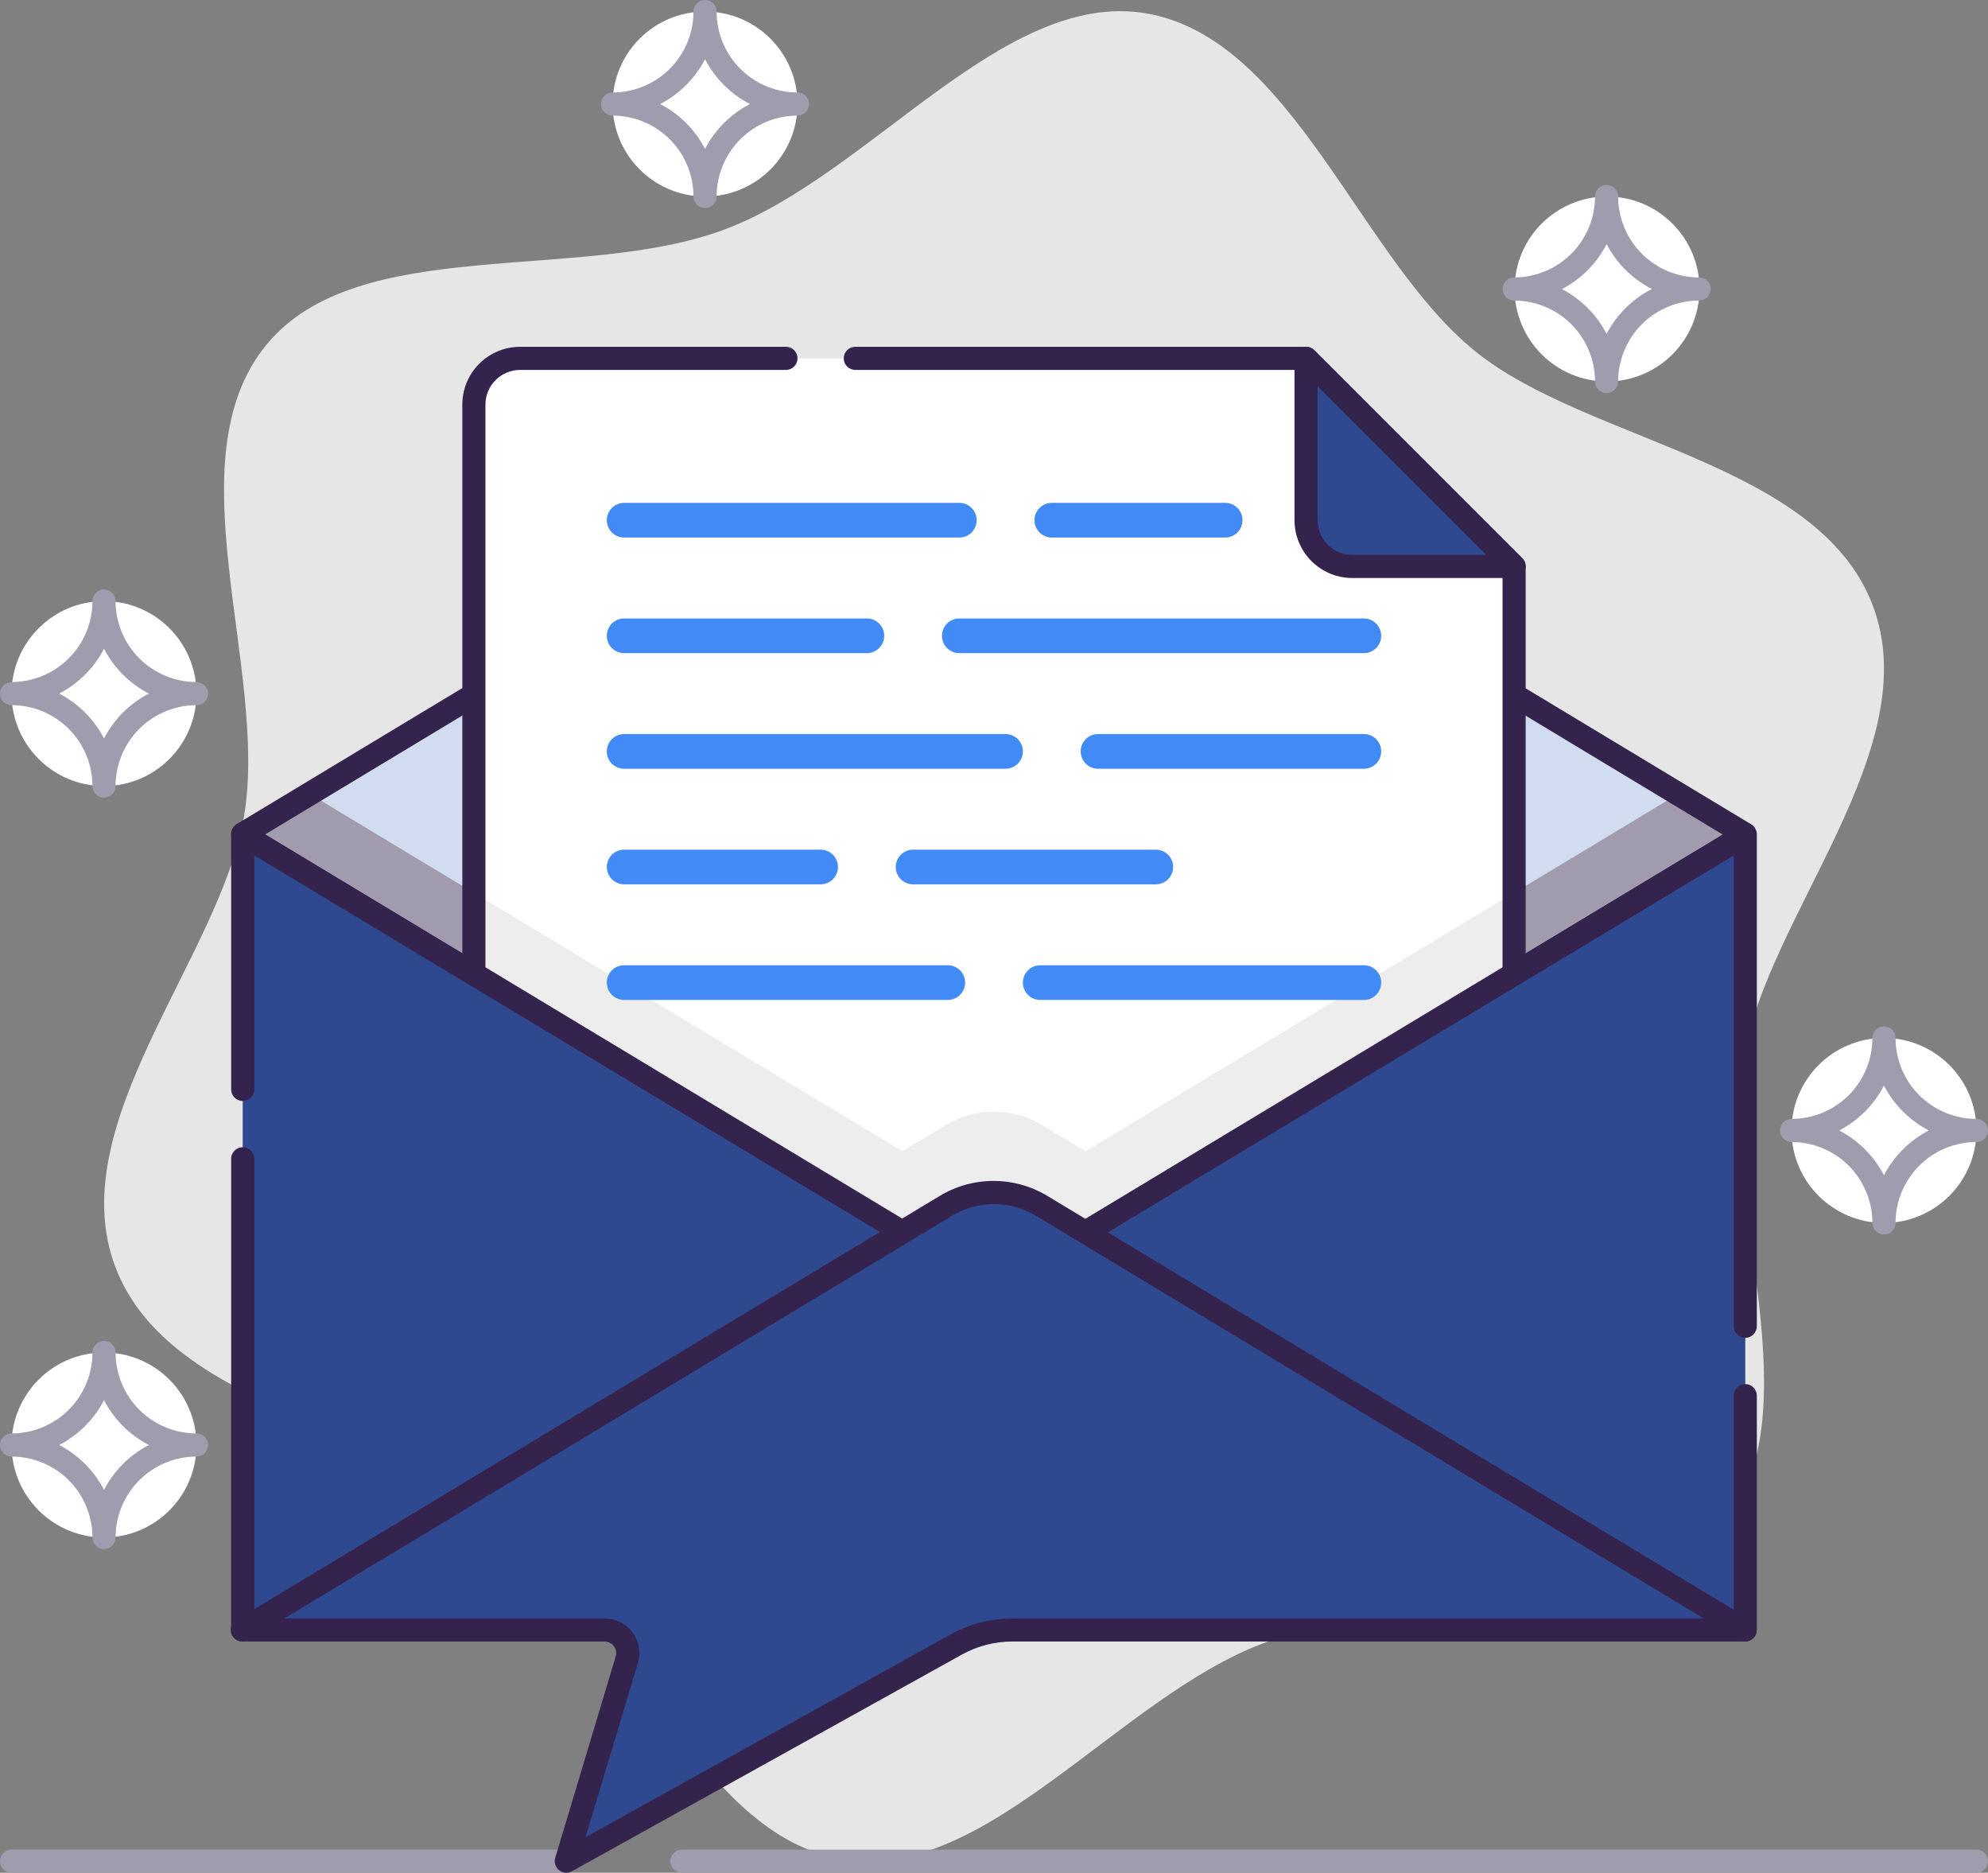
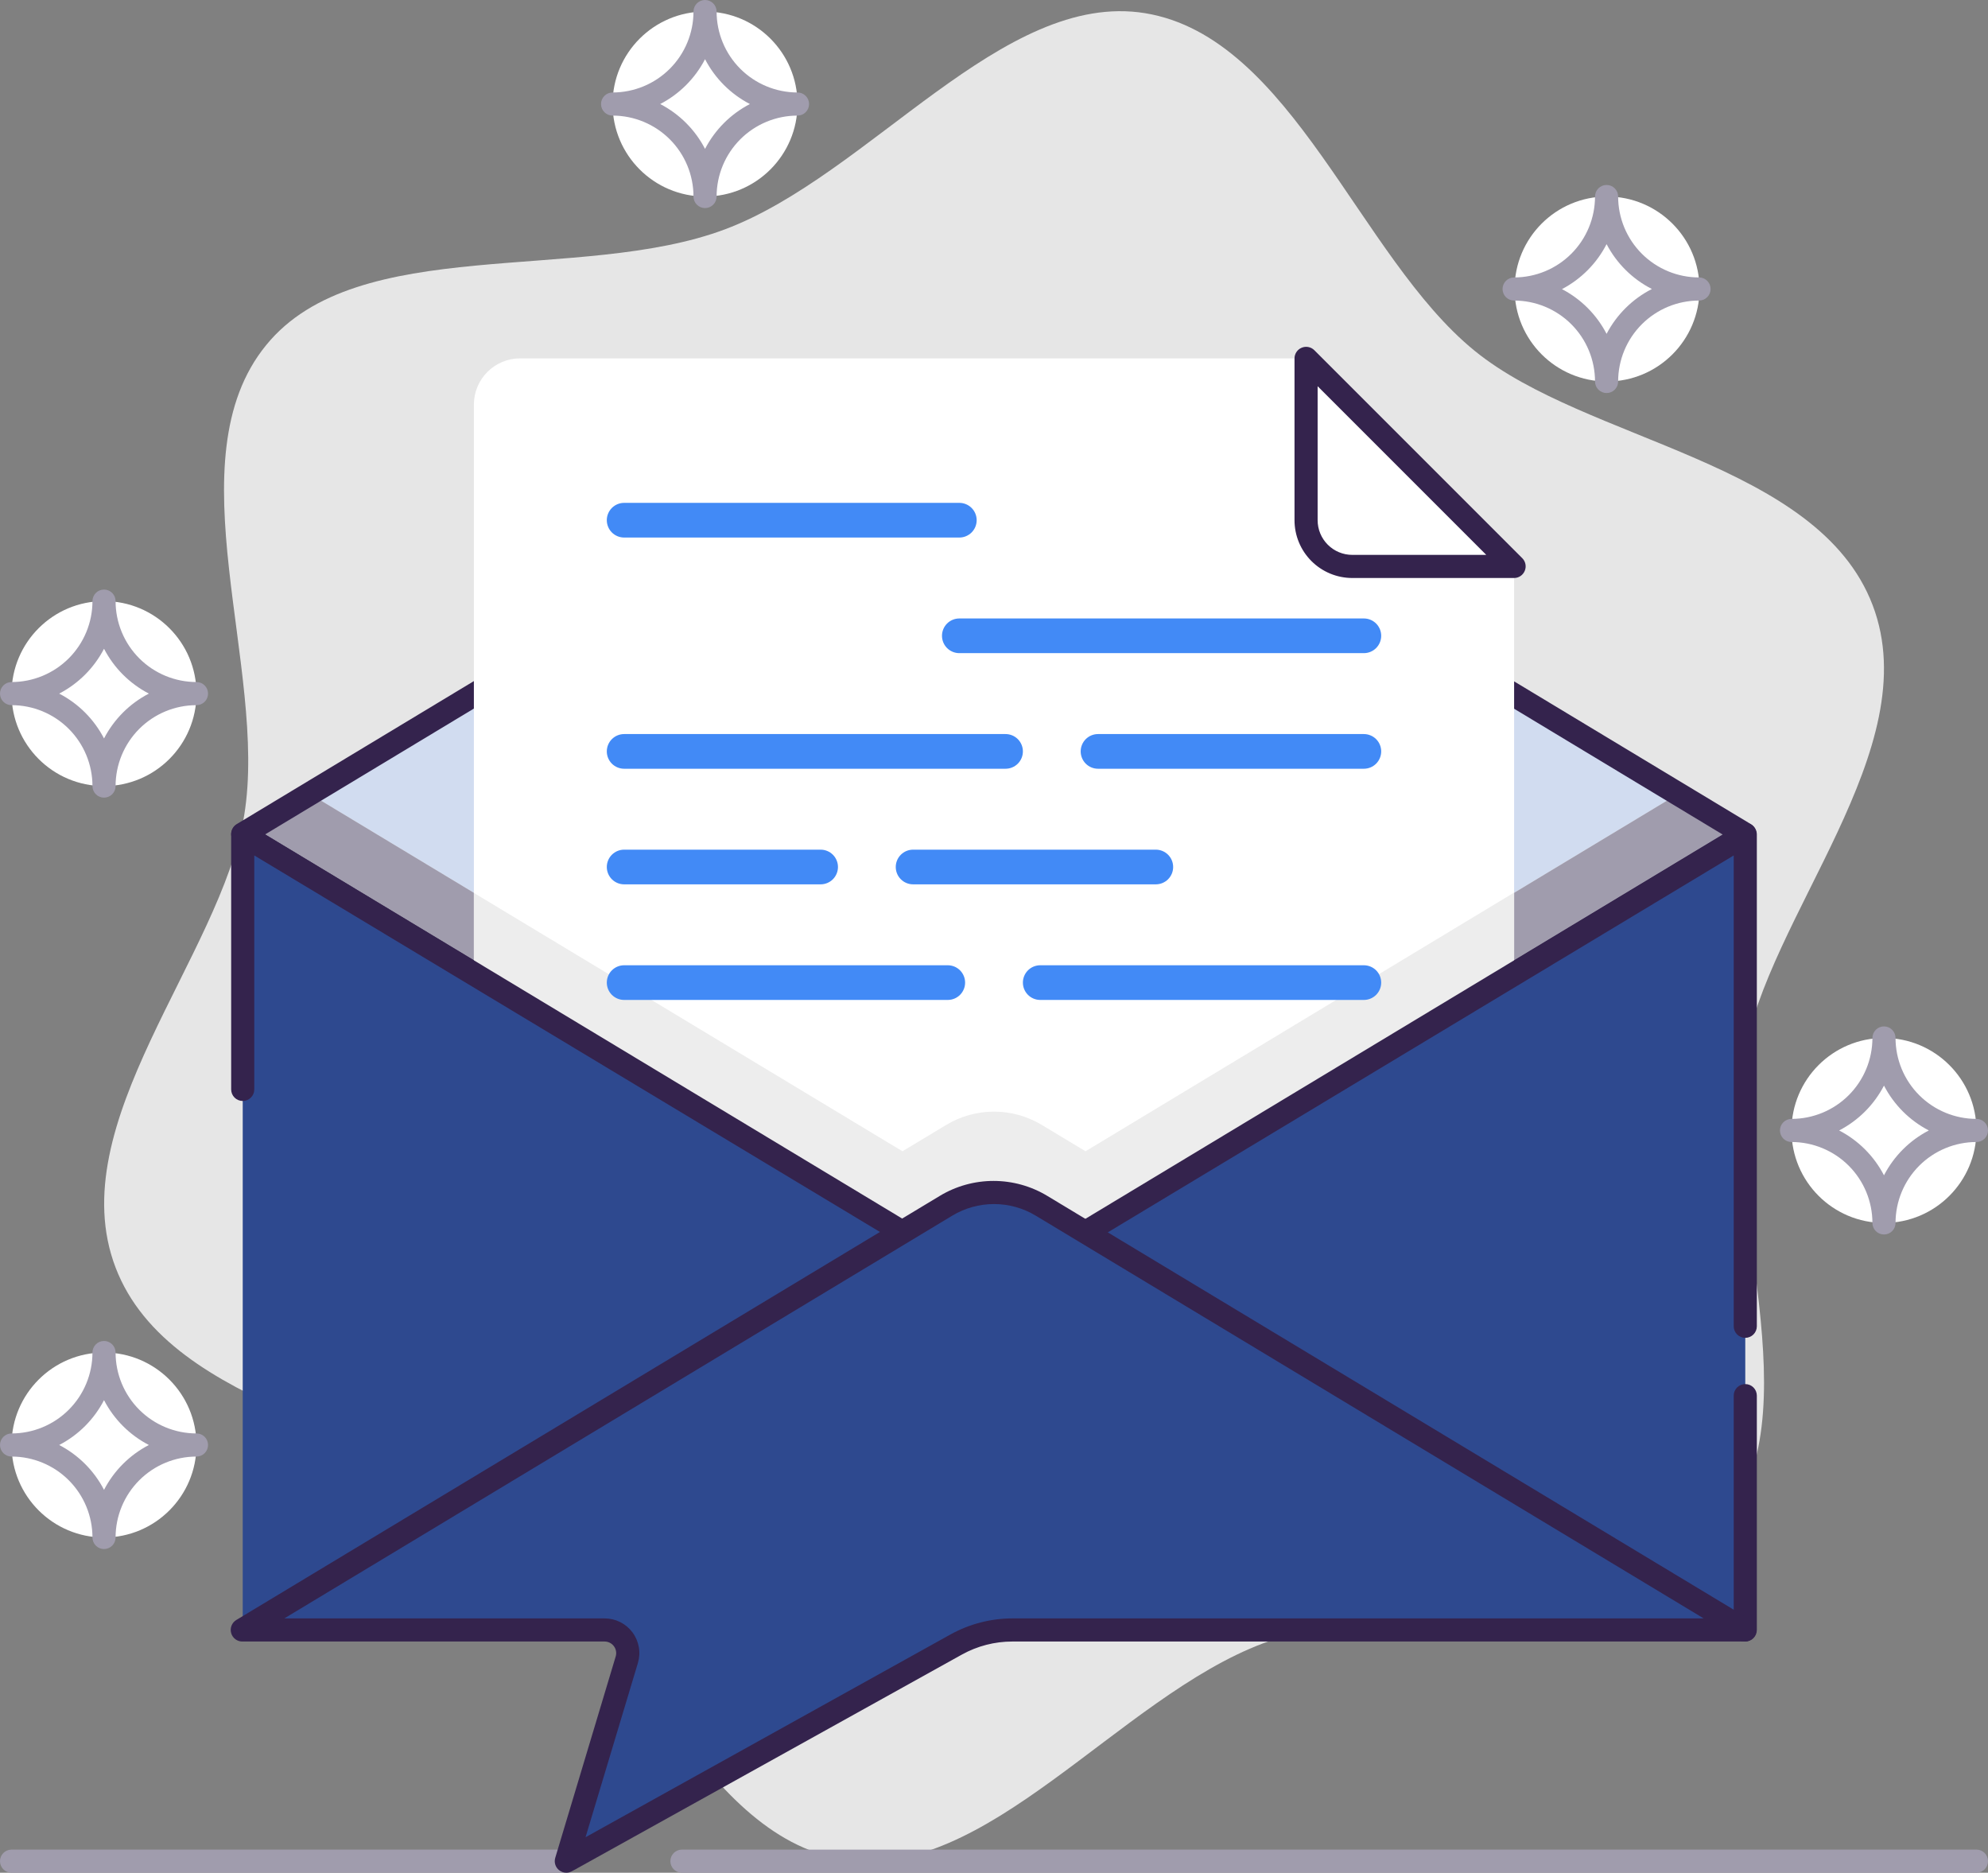
<svg xmlns="http://www.w3.org/2000/svg" width="172" height="162" viewBox="0 0 172 162" fill="none">
  <rect x="0" y="0" width="172" height="162" fill="#808080" stroke="none" />
  <g clip-path="url(#clip0_6796_9276)">
    <path d="M150.87 91.5C152.87 79.24 166.76 64.8 162.02 52.35C157.28 39.9 137.27 38.23 127.59 30.35C117.59 22.24 111.79 3.22 99.07 1.14C86.75 -0.86 75.24 15.14 62.72 19.84C50.2 24.54 30.93 20.17 23.04 29.84C14.89 39.78 23.21 57.84 21.13 70.51C19.11 82.76 5.24 97.2 10 109.65C14.76 122.1 34.75 123.77 44.43 131.65C54.43 139.75 60.23 158.77 72.95 160.85C85.27 162.85 96.78 146.85 109.3 142.15C121.82 137.45 141.09 141.82 148.98 132.15C157.11 122.23 148.79 104.15 150.87 91.5Z" fill="#E6E6E6" />
    <path d="M171 162H59C58.735 162 58.48 161.895 58.293 161.707C58.105 161.52 58 161.265 58 161C58 160.735 58.105 160.48 58.293 160.293C58.48 160.105 58.735 160 59 160H171C171.265 160 171.52 160.105 171.707 160.293C171.895 160.48 172 160.735 172 161C172 161.265 171.895 161.52 171.707 161.707C171.52 161.895 171.265 162 171 162Z" fill="#A09CAD" />
    <path d="M49 162H1C0.735 162 0.48 161.895 0.293 161.707C0.105 161.52 0 161.265 0 161C0 160.735 0.105 160.48 0.293 160.293C0.48 160.105 0.735 160 1 160H49C49.265 160 49.52 160.105 49.707 160.293C49.895 160.48 50 160.735 50 161C50 161.265 49.895 161.52 49.707 161.707C49.52 161.895 49.265 162 49 162Z" fill="#A09CAD" />
    <path d="M81.87 97.31C83.117 96.559 84.544 96.162 86 96.162C87.456 96.162 88.883 96.559 90.13 97.31L93.92 99.59L145.19 68.68L86 33L26.81 68.68L78.08 99.59L81.87 97.31Z" fill="#D1DCF0" />
    <path d="M86 111.36L151 72.18L145.19 68.68L93.92 99.59L90.13 97.31C88.883 96.558 87.456 96.161 86 96.161C84.544 96.161 83.117 96.558 81.87 97.31L78.08 99.59L26.81 68.68L21 72.18L86 111.36Z" fill="#A09CAD" />
    <path d="M86 112.36C85.817 112.362 85.637 112.313 85.48 112.22L20.48 73C20.333 72.91 20.211 72.784 20.127 72.633C20.043 72.483 19.999 72.313 20 72.14C20.001 71.969 20.045 71.801 20.129 71.653C20.213 71.504 20.334 71.379 20.48 71.29L85.48 32.1C85.632 32.012 85.805 31.966 85.98 31.966C86.156 31.966 86.328 32.012 86.48 32.1L151.48 71.29C151.626 71.379 151.747 71.504 151.831 71.653C151.915 71.801 151.959 71.969 151.96 72.14C151.961 72.313 151.917 72.483 151.833 72.633C151.749 72.784 151.627 72.91 151.48 73L86.48 112.18C86.338 112.281 86.173 112.343 86 112.36ZM22.94 72.18L86 110.2L149.06 72.2L86 34.17L22.94 72.18Z" fill="#34234D" />
    <path d="M131 137H41V35C41 33.939 41.421 32.922 42.172 32.172C42.922 31.421 43.939 31 45 31H113L131 49V137Z" fill="white" />
    <path d="M93.92 99.59L90.13 97.31C88.883 96.559 87.456 96.162 86 96.162C84.544 96.162 83.117 96.559 81.87 97.31L78.08 99.59L41 77.24V134H131V77.21L93.92 99.59Z" fill="#EDEDED" />
-     <path d="M131 138H41C40.735 138 40.48 137.895 40.293 137.707C40.105 137.52 40 137.265 40 137V35C40 33.674 40.527 32.402 41.465 31.465C42.402 30.527 43.674 30 45 30H68C68.265 30 68.52 30.105 68.707 30.293C68.895 30.48 69 30.735 69 31C69 31.265 68.895 31.52 68.707 31.707C68.52 31.895 68.265 32 68 32H45C44.204 32 43.441 32.316 42.879 32.879C42.316 33.441 42 34.204 42 35V136H130V49.41L112.59 32H74C73.735 32 73.48 31.895 73.293 31.707C73.105 31.52 73 31.265 73 31C73 30.735 73.105 30.48 73.293 30.293C73.48 30.105 73.735 30 74 30H113C113.132 29.999 113.262 30.024 113.384 30.074C113.506 30.124 113.617 30.197 113.71 30.29L131.71 48.29C131.803 48.383 131.876 48.494 131.926 48.616C131.976 48.738 132.001 48.868 132 49V137C132 137.265 131.895 137.52 131.707 137.707C131.52 137.895 131.265 138 131 138Z" fill="#34234D" />
-     <path d="M113 31L131 49H117C115.939 49 114.922 48.579 114.172 47.828C113.421 47.078 113 46.061 113 45V31Z" fill="#2E498F" />
    <path d="M131 50H117C115.674 50 114.402 49.473 113.464 48.535C112.527 47.598 112 46.326 112 45V31C112.001 30.802 112.06 30.61 112.171 30.446C112.281 30.282 112.437 30.155 112.62 30.08C112.802 30.003 113.003 29.982 113.197 30.02C113.391 30.057 113.569 30.151 113.71 30.29L131.71 48.29C131.849 48.431 131.943 48.609 131.98 48.803C132.018 48.997 131.997 49.198 131.92 49.38C131.845 49.562 131.718 49.719 131.554 49.829C131.39 49.94 131.197 49.999 131 50ZM114 33.41V45C114 45.795 114.316 46.559 114.879 47.121C115.441 47.684 116.204 48 117 48H128.59L114 33.41Z" fill="#34234D" />
    <path d="M86 111.36L21 72.18V141H55L49 161L85 141H151V72.18L86 111.36Z" fill="#2E498F" />
    <path d="M151 142C150.735 142 150.48 141.895 150.293 141.707C150.105 141.52 150 141.265 150 141V120.73C150 120.465 150.105 120.21 150.293 120.023C150.48 119.835 150.735 119.73 151 119.73C151.265 119.73 151.52 119.835 151.707 120.023C151.895 120.21 152 120.465 152 120.73V141C152 141.265 151.895 141.52 151.707 141.707C151.52 141.895 151.265 142 151 142Z" fill="#34234D" />
-     <path d="M21 142C20.735 142 20.48 141.895 20.293 141.707C20.105 141.52 20 141.265 20 141V100.24C20 99.975 20.105 99.72 20.293 99.533C20.48 99.345 20.735 99.24 21 99.24C21.265 99.24 21.52 99.345 21.707 99.533C21.895 99.72 22 99.975 22 100.24V141C22 141.265 21.895 141.52 21.707 141.707C21.52 141.895 21.265 142 21 142Z" fill="#34234D" />
    <path d="M151 115.73C150.735 115.73 150.48 115.625 150.293 115.437C150.105 115.249 150 114.995 150 114.73V74L86.52 112.22C86.368 112.308 86.195 112.354 86.02 112.354C85.844 112.354 85.672 112.308 85.52 112.22L22 74V94.24C22 94.505 21.895 94.76 21.707 94.947C21.52 95.135 21.265 95.24 21 95.24C20.735 95.24 20.48 95.135 20.293 94.947C20.105 94.76 20 94.505 20 94.24V72.18C20.001 72.003 20.049 71.829 20.139 71.676C20.228 71.524 20.357 71.398 20.512 71.311C20.666 71.225 20.841 71.181 21.018 71.184C21.196 71.188 21.369 71.238 21.52 71.33L86 110.2L150.48 71.33C150.631 71.238 150.804 71.188 150.982 71.184C151.159 71.181 151.333 71.225 151.488 71.311C151.643 71.398 151.772 71.524 151.862 71.676C151.951 71.829 151.999 72.003 152 72.18V114.73C152 114.995 151.895 115.249 151.707 115.437C151.52 115.625 151.265 115.73 151 115.73Z" fill="#34234D" />
    <path d="M90.13 104.31L151 141H87.59C85.889 141 84.216 141.434 82.73 142.26L49 161L54.23 143.57C54.319 143.271 54.337 142.956 54.282 142.649C54.227 142.343 54.102 142.053 53.915 141.803C53.729 141.553 53.486 141.351 53.208 141.211C52.929 141.072 52.622 141 52.31 141H21L81.87 104.31C83.117 103.559 84.544 103.162 86 103.162C87.456 103.162 88.883 103.559 90.13 104.31Z" fill="#2E498F" />
    <path d="M49 162C48.771 162.001 48.548 161.923 48.37 161.78C48.214 161.655 48.1 161.486 48.041 161.296C47.982 161.105 47.982 160.901 48.04 160.71L53.27 143.29C53.315 143.14 53.324 142.981 53.296 142.826C53.269 142.671 53.205 142.525 53.11 142.4C53.017 142.276 52.896 142.175 52.757 142.106C52.618 142.036 52.465 142 52.31 142H21C20.776 142.008 20.555 141.941 20.373 141.808C20.192 141.676 20.06 141.486 20 141.27C19.939 141.06 19.95 140.835 20.029 140.631C20.109 140.427 20.253 140.254 20.44 140.14L81.31 103.45C82.713 102.603 84.321 102.156 85.96 102.156C87.599 102.156 89.207 102.603 90.61 103.45L151.48 140.14C151.667 140.254 151.811 140.427 151.891 140.631C151.97 140.835 151.98 141.06 151.92 141.27C151.859 141.486 151.728 141.676 151.546 141.808C151.365 141.941 151.144 142.008 150.92 142H87.59C86.061 141.999 84.557 142.388 83.22 143.13L49.49 161.87C49.34 161.955 49.172 162 49 162ZM24.6 140H52.31C52.778 139.999 53.24 140.108 53.658 140.317C54.077 140.527 54.44 140.831 54.72 141.206C55 141.581 55.188 142.017 55.27 142.477C55.352 142.938 55.324 143.412 55.19 143.86L50.66 158.93L82.25 141.38C83.885 140.478 85.722 140.003 87.59 140H147.4L89.61 105.16C88.52 104.504 87.272 104.157 86 104.157C84.728 104.157 83.48 104.504 82.39 105.16L24.6 140Z" fill="#34234D" />
    <path d="M118 56.5H83C82.602 56.5 82.221 56.342 81.939 56.061C81.658 55.779 81.5 55.398 81.5 55C81.5 54.602 81.658 54.221 81.939 53.939C82.221 53.658 82.602 53.5 83 53.5H118C118.398 53.5 118.779 53.658 119.061 53.939C119.342 54.221 119.5 54.602 119.5 55C119.5 55.398 119.342 55.779 119.061 56.061C118.779 56.342 118.398 56.5 118 56.5Z" fill="#428AF6" />
-     <path d="M75 56.5H54C53.602 56.5 53.221 56.342 52.939 56.061C52.658 55.779 52.5 55.398 52.5 55C52.5 54.602 52.658 54.221 52.939 53.939C53.221 53.658 53.602 53.5 54 53.5H75C75.398 53.5 75.779 53.658 76.061 53.939C76.342 54.221 76.5 54.602 76.5 55C76.5 55.398 76.342 55.779 76.061 56.061C75.779 56.342 75.398 56.5 75 56.5Z" fill="#428AF6" />
    <path d="M118 66.5H95C94.602 66.5 94.221 66.342 93.939 66.061C93.658 65.779 93.5 65.398 93.5 65C93.5 64.602 93.658 64.221 93.939 63.939C94.221 63.658 94.602 63.5 95 63.5H118C118.398 63.5 118.779 63.658 119.061 63.939C119.342 64.221 119.5 64.602 119.5 65C119.5 65.398 119.342 65.779 119.061 66.061C118.779 66.342 118.398 66.5 118 66.5Z" fill="#428AF6" />
    <path d="M87 66.5H54C53.602 66.5 53.221 66.342 52.939 66.061C52.658 65.779 52.5 65.398 52.5 65C52.5 64.602 52.658 64.221 52.939 63.939C53.221 63.658 53.602 63.5 54 63.5H87C87.398 63.5 87.779 63.658 88.061 63.939C88.342 64.221 88.5 64.602 88.5 65C88.5 65.398 88.342 65.779 88.061 66.061C87.779 66.342 87.398 66.5 87 66.5Z" fill="#428AF6" />
    <path d="M100 76.5H79C78.602 76.5 78.221 76.342 77.939 76.061C77.658 75.779 77.5 75.398 77.5 75C77.5 74.602 77.658 74.221 77.939 73.939C78.221 73.658 78.602 73.5 79 73.5H100C100.398 73.5 100.779 73.658 101.061 73.939C101.342 74.221 101.5 74.602 101.5 75C101.5 75.398 101.342 75.779 101.061 76.061C100.779 76.342 100.398 76.5 100 76.5Z" fill="#428AF6" />
    <path d="M71 76.5H54C53.602 76.5 53.221 76.342 52.939 76.061C52.658 75.779 52.5 75.398 52.5 75C52.5 74.602 52.658 74.221 52.939 73.939C53.221 73.658 53.602 73.5 54 73.5H71C71.398 73.5 71.779 73.658 72.061 73.939C72.342 74.221 72.5 74.602 72.5 75C72.5 75.398 72.342 75.779 72.061 76.061C71.779 76.342 71.398 76.5 71 76.5Z" fill="#428AF6" />
    <path d="M118 86.5H90C89.602 86.5 89.221 86.342 88.939 86.061C88.658 85.779 88.5 85.398 88.5 85C88.5 84.602 88.658 84.221 88.939 83.939C89.221 83.658 89.602 83.5 90 83.5H118C118.398 83.5 118.779 83.658 119.061 83.939C119.342 84.221 119.5 84.602 119.5 85C119.5 85.398 119.342 85.779 119.061 86.061C118.779 86.342 118.398 86.5 118 86.5Z" fill="#428AF6" />
    <path d="M82 86.5H54C53.602 86.5 53.221 86.342 52.939 86.061C52.658 85.779 52.5 85.398 52.5 85C52.5 84.602 52.658 84.221 52.939 83.939C53.221 83.658 53.602 83.5 54 83.5H82C82.398 83.5 82.779 83.658 83.061 83.939C83.342 84.221 83.5 84.602 83.5 85C83.5 85.398 83.342 85.779 83.061 86.061C82.779 86.342 82.398 86.5 82 86.5Z" fill="#428AF6" />
-     <path d="M106 46.5H91C90.602 46.5 90.221 46.342 89.939 46.061C89.658 45.779 89.5 45.398 89.5 45C89.5 44.602 89.658 44.221 89.939 43.939C90.221 43.658 90.602 43.5 91 43.5H106C106.398 43.5 106.779 43.658 107.061 43.939C107.342 44.221 107.5 44.602 107.5 45C107.5 45.398 107.342 45.779 107.061 46.061C106.779 46.342 106.398 46.5 106 46.5Z" fill="#428AF6" />
    <path d="M83 46.5H54C53.602 46.5 53.221 46.342 52.939 46.061C52.658 45.779 52.5 45.398 52.5 45C52.5 44.602 52.658 44.221 52.939 43.939C53.221 43.658 53.602 43.5 54 43.5H83C83.398 43.5 83.779 43.658 84.061 43.939C84.342 44.221 84.5 44.602 84.5 45C84.5 45.398 84.342 45.779 84.061 46.061C83.779 46.342 83.398 46.5 83 46.5Z" fill="#428AF6" />
    <path d="M163 105.79C167.418 105.79 171 102.208 171 97.79C171 93.372 167.418 89.79 163 89.79C158.582 89.79 155 93.372 155 97.79C155 102.208 158.582 105.79 163 105.79Z" fill="white" />
    <path d="M163 106.79C162.735 106.79 162.48 106.685 162.293 106.497C162.105 106.31 162 106.055 162 105.79C162 103.934 161.263 102.153 159.95 100.84C158.637 99.528 156.857 98.79 155 98.79C154.735 98.79 154.48 98.685 154.293 98.497C154.105 98.31 154 98.055 154 97.79C154 97.525 154.105 97.27 154.293 97.083C154.48 96.895 154.735 96.79 155 96.79C156.857 96.79 158.637 96.052 159.95 94.74C161.263 93.427 162 91.647 162 89.79C162 89.525 162.105 89.27 162.293 89.083C162.48 88.895 162.735 88.79 163 88.79C163.265 88.79 163.52 88.895 163.707 89.083C163.895 89.27 164 89.525 164 89.79C164 91.647 164.737 93.427 166.05 94.74C167.363 96.052 169.143 96.79 171 96.79C171.265 96.79 171.52 96.895 171.707 97.083C171.895 97.27 172 97.525 172 97.79C172 98.055 171.895 98.31 171.707 98.497C171.52 98.685 171.265 98.79 171 98.79C169.143 98.79 167.363 99.528 166.05 100.84C164.737 102.153 164 103.934 164 105.79C164 106.055 163.895 106.31 163.707 106.497C163.52 106.685 163.265 106.79 163 106.79ZM159.12 97.79C160.783 98.652 162.138 100.008 163 101.67C163.862 100.008 165.217 98.652 166.88 97.79C165.217 96.928 163.862 95.573 163 93.91C162.138 95.573 160.783 96.928 159.12 97.79Z" fill="#A09CAD" />
    <path d="M139.04 33C143.458 33 147.04 29.418 147.04 25C147.04 20.582 143.458 17 139.04 17C134.622 17 131.04 20.582 131.04 25C131.04 29.418 134.622 33 139.04 33Z" fill="white" />
    <path d="M139 34C138.735 34 138.48 33.895 138.293 33.707C138.105 33.52 138 33.265 138 33C138 31.143 137.263 29.363 135.95 28.05C134.637 26.738 132.857 26 131 26C130.735 26 130.48 25.895 130.293 25.707C130.105 25.52 130 25.265 130 25C130 24.735 130.105 24.48 130.293 24.293C130.48 24.105 130.735 24 131 24C132.857 24 134.637 23.262 135.95 21.95C137.263 20.637 138 18.857 138 17C138 16.735 138.105 16.48 138.293 16.293C138.48 16.105 138.735 16 139 16C139.265 16 139.52 16.105 139.707 16.293C139.895 16.48 140 16.735 140 17C140 18.857 140.737 20.637 142.05 21.95C143.363 23.262 145.143 24 147 24C147.265 24 147.52 24.105 147.707 24.293C147.895 24.48 148 24.735 148 25C148 25.265 147.895 25.52 147.707 25.707C147.52 25.895 147.265 26 147 26C145.143 26 143.363 26.738 142.05 28.05C140.737 29.363 140 31.143 140 33C140 33.265 139.895 33.52 139.707 33.707C139.52 33.895 139.265 34 139 34ZM135.12 25C136.783 25.862 138.138 27.218 139 28.88C139.873 27.212 141.243 25.856 142.92 25C141.243 24.144 139.873 22.788 139 21.12C138.148 22.777 136.808 24.131 135.16 25H135.12Z" fill="#A09CAD" />
    <path d="M61 17C65.418 17 69 13.418 69 9C69 4.582 65.418 1 61 1C56.582 1 53 4.582 53 9C53 13.418 56.582 17 61 17Z" fill="white" />
    <path d="M61 18C60.735 18 60.48 17.895 60.293 17.707C60.105 17.52 60 17.265 60 17C60 15.143 59.263 13.363 57.95 12.05C56.637 10.738 54.856 10 53 10C52.735 10 52.48 9.895 52.293 9.707C52.105 9.52 52 9.265 52 9C52 8.735 52.105 8.48 52.293 8.293C52.48 8.105 52.735 8 53 8C54.856 8 56.637 7.263 57.95 5.95C59.263 4.637 60 2.857 60 1C60 0.735 60.105 0.48 60.293 0.293C60.48 0.105 60.735 0 61 0C61.265 0 61.52 0.105 61.707 0.293C61.895 0.48 62 0.735 62 1C62 2.857 62.737 4.637 64.05 5.95C65.363 7.263 67.144 8 69 8C69.265 8 69.52 8.105 69.707 8.293C69.895 8.48 70 8.735 70 9C70 9.265 69.895 9.52 69.707 9.707C69.52 9.895 69.265 10 69 10C67.144 10 65.363 10.738 64.05 12.05C62.737 13.363 62 15.143 62 17C62 17.265 61.895 17.52 61.707 17.707C61.52 17.895 61.265 18 61 18ZM57.12 9C58.782 9.862 60.138 11.217 61 12.88C61.862 11.217 63.218 9.862 64.88 9C63.218 8.138 61.862 6.783 61 5.12C60.138 6.783 58.782 8.138 57.12 9Z" fill="#A09CAD" />
    <path d="M9 68C13.418 68 17 64.418 17 60C17 55.582 13.418 52 9 52C4.582 52 1 55.582 1 60C1 64.418 4.582 68 9 68Z" fill="white" />
    <path d="M9 69C8.735 69 8.48 68.895 8.293 68.707C8.105 68.52 8 68.265 8 68C8 66.144 7.263 64.363 5.95 63.05C4.637 61.737 2.857 61 1 61C0.735 61 0.48 60.895 0.293 60.707C0.105 60.52 0 60.265 0 60C0 59.735 0.105 59.48 0.293 59.293C0.48 59.105 0.735 59 1 59C1.919 59 2.829 58.819 3.679 58.467C4.528 58.115 5.3 57.6 5.95 56.95C6.6 56.3 7.115 55.528 7.467 54.679C7.819 53.83 8 52.919 8 52C8 51.735 8.105 51.48 8.293 51.293C8.48 51.105 8.735 51 9 51C9.265 51 9.52 51.105 9.707 51.293C9.895 51.48 10 51.735 10 52C10 52.919 10.181 53.83 10.533 54.679C10.885 55.528 11.4 56.3 12.05 56.95C12.7 57.6 13.472 58.115 14.321 58.467C15.171 58.819 16.081 59 17 59C17.265 59 17.52 59.105 17.707 59.293C17.895 59.48 18 59.735 18 60C18 60.265 17.895 60.52 17.707 60.707C17.52 60.895 17.265 61 17 61C15.143 61 13.363 61.737 12.05 63.05C10.738 64.363 10 66.144 10 68C10 68.265 9.895 68.52 9.707 68.707C9.52 68.895 9.265 69 9 69ZM5.12 60C6.783 60.862 8.138 62.218 9 63.88C9.862 62.218 11.217 60.862 12.88 60C11.217 59.138 9.862 57.782 9 56.12C8.138 57.782 6.783 59.138 5.12 60Z" fill="#A09CAD" />
    <path d="M9 133C13.418 133 17 129.418 17 125C17 120.582 13.418 117 9 117C4.582 117 1 120.582 1 125C1 129.418 4.582 133 9 133Z" fill="white" />
    <path d="M9 134C8.735 134 8.48 133.895 8.293 133.707C8.105 133.52 8 133.265 8 133C8 131.143 7.263 129.363 5.95 128.05C4.637 126.737 2.857 126 1 126C0.735 126 0.48 125.895 0.293 125.707C0.105 125.52 0 125.265 0 125C0 124.735 0.105 124.48 0.293 124.293C0.48 124.105 0.735 124 1 124C2.857 124 4.637 123.262 5.95 121.95C7.263 120.637 8 118.857 8 117C8 116.735 8.105 116.48 8.293 116.293C8.48 116.105 8.735 116 9 116C9.265 116 9.52 116.105 9.707 116.293C9.895 116.48 10 116.735 10 117C10 118.857 10.738 120.637 12.05 121.95C13.363 123.262 15.143 124 17 124C17.265 124 17.52 124.105 17.707 124.293C17.895 124.48 18 124.735 18 125C18 125.265 17.895 125.52 17.707 125.707C17.52 125.895 17.265 126 17 126C15.143 126 13.363 126.737 12.05 128.05C10.738 129.363 10 131.143 10 133C10 133.265 9.895 133.52 9.707 133.707C9.52 133.895 9.265 134 9 134ZM5.12 125C6.783 125.862 8.138 127.217 9 128.88C9.862 127.217 11.217 125.862 12.88 125C11.217 124.138 9.862 122.783 9 121.12C8.138 122.783 6.783 124.138 5.12 125Z" fill="#A09CAD" />
  </g>
  <defs>
    <clipPath id="clip0_6796_9276">
      <rect width="172" height="162" fill="white" />
    </clipPath>
  </defs>
</svg>